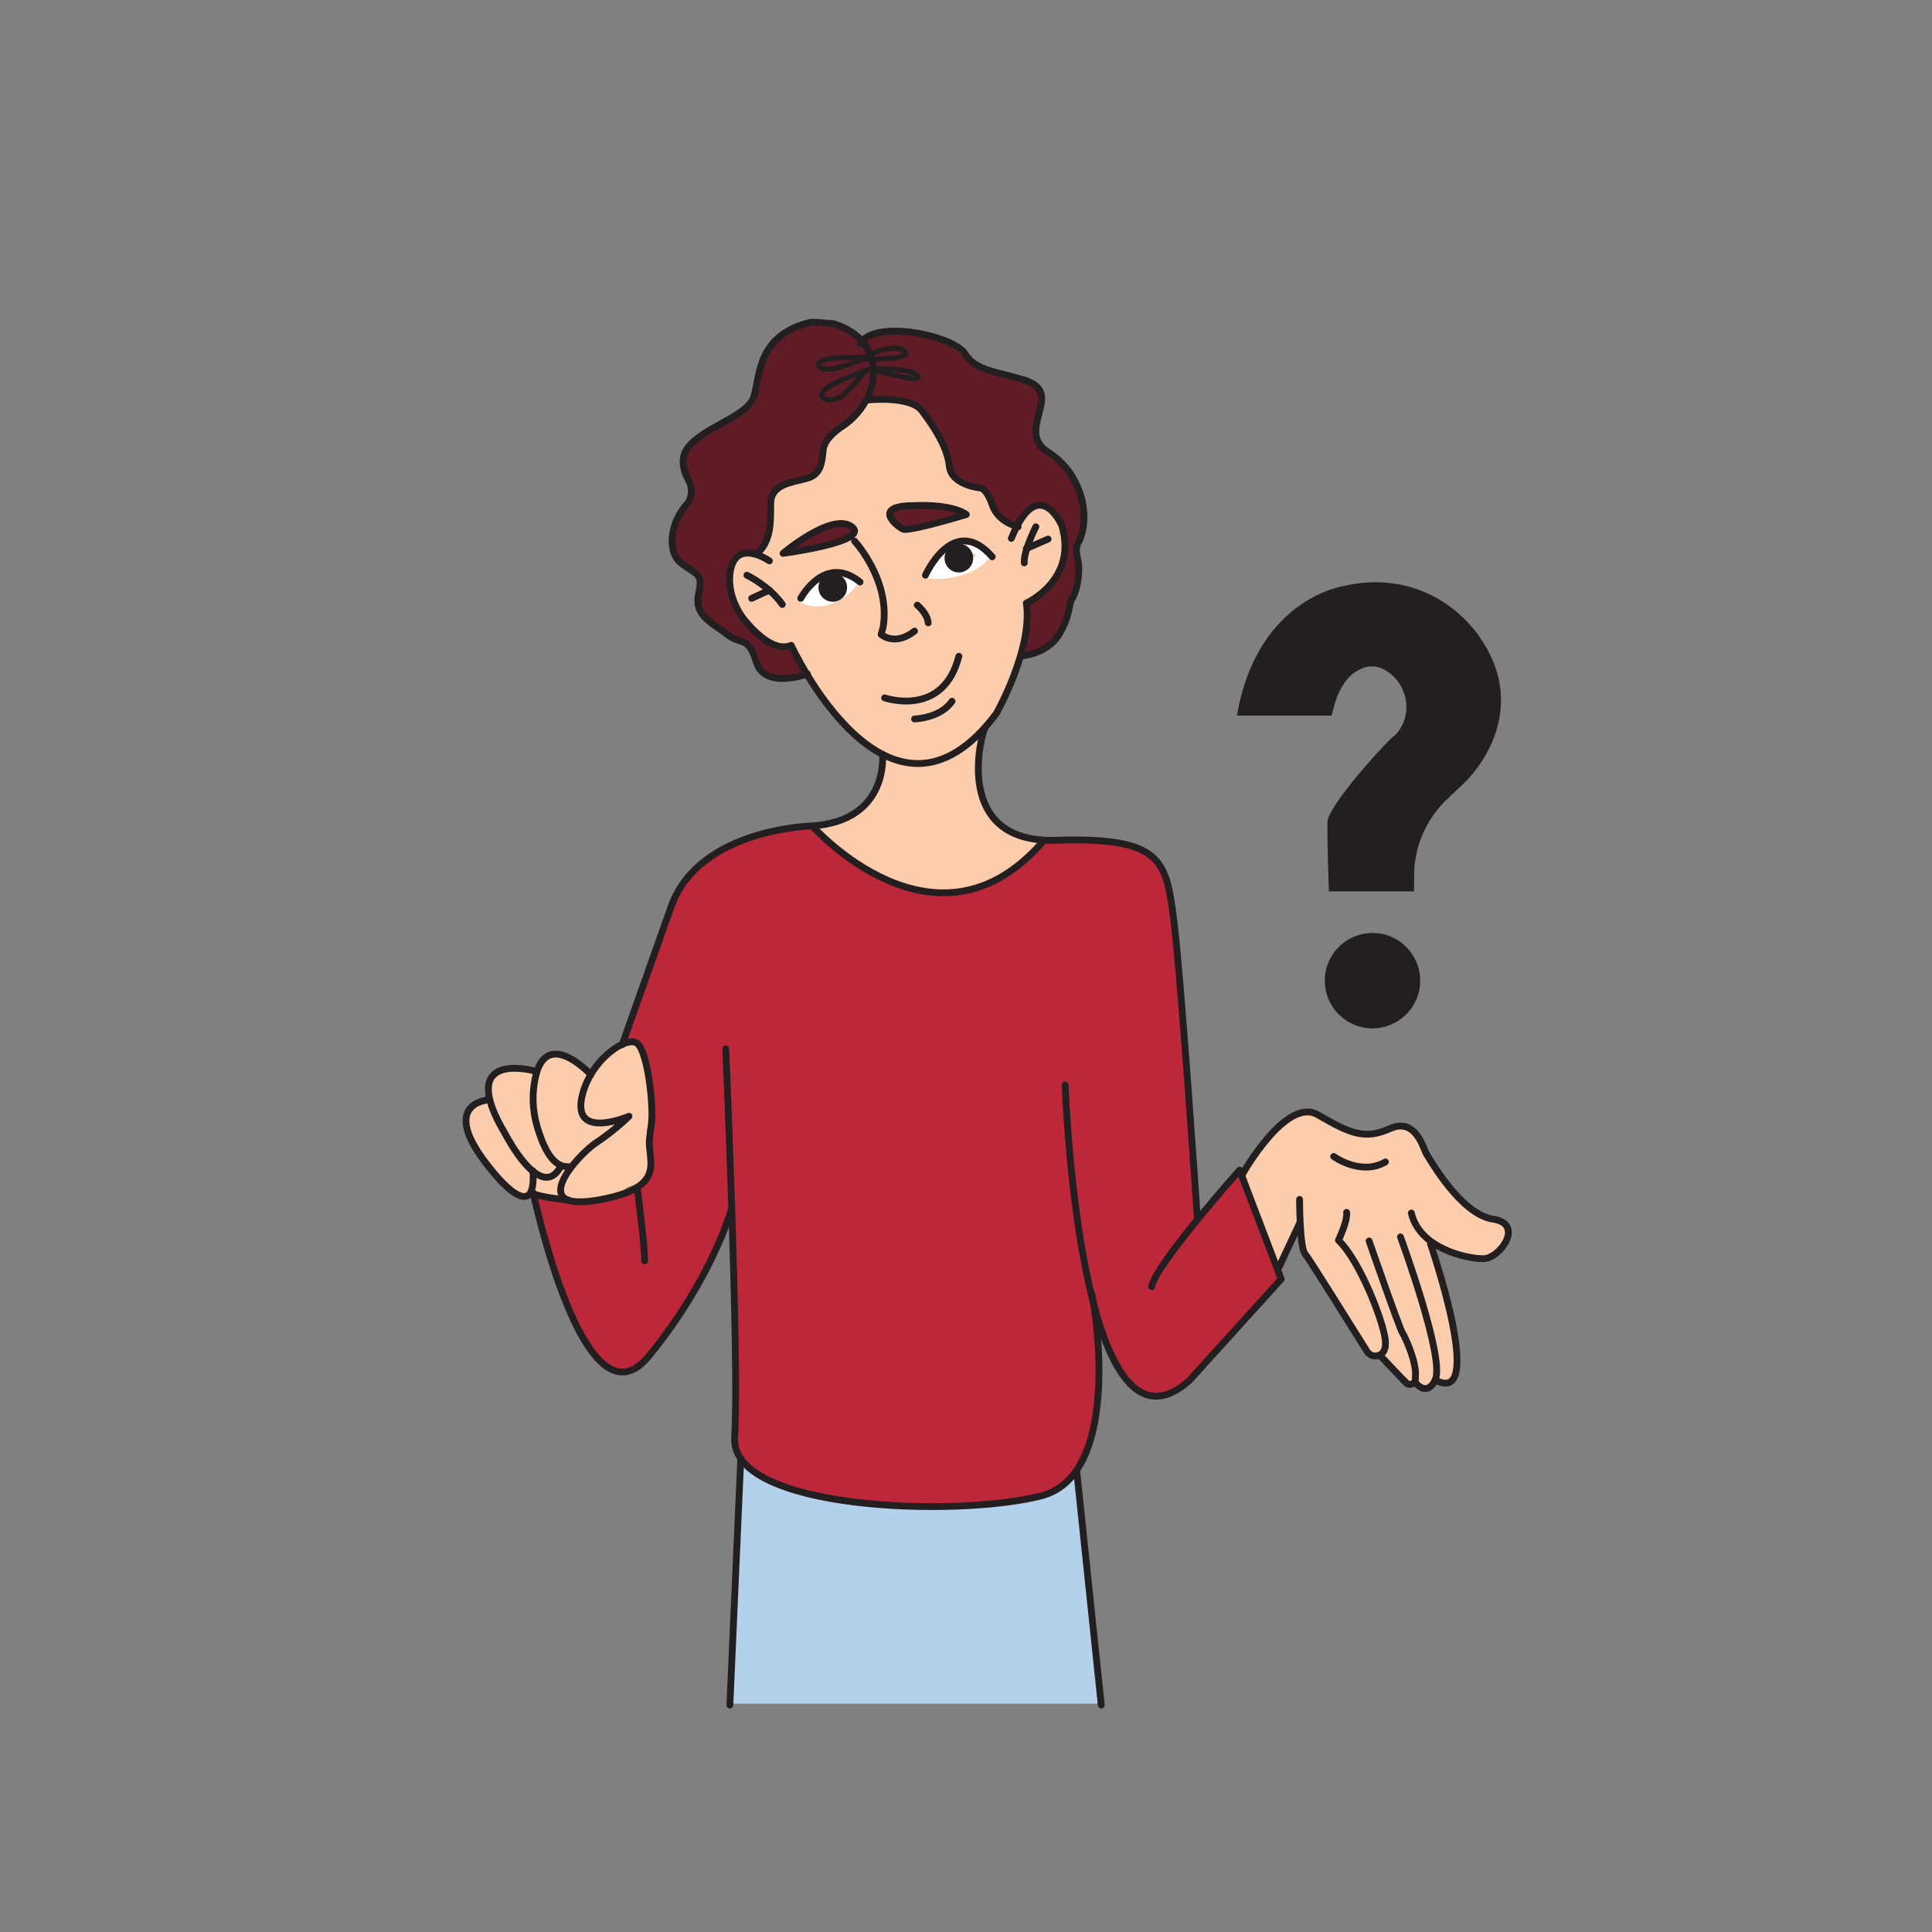
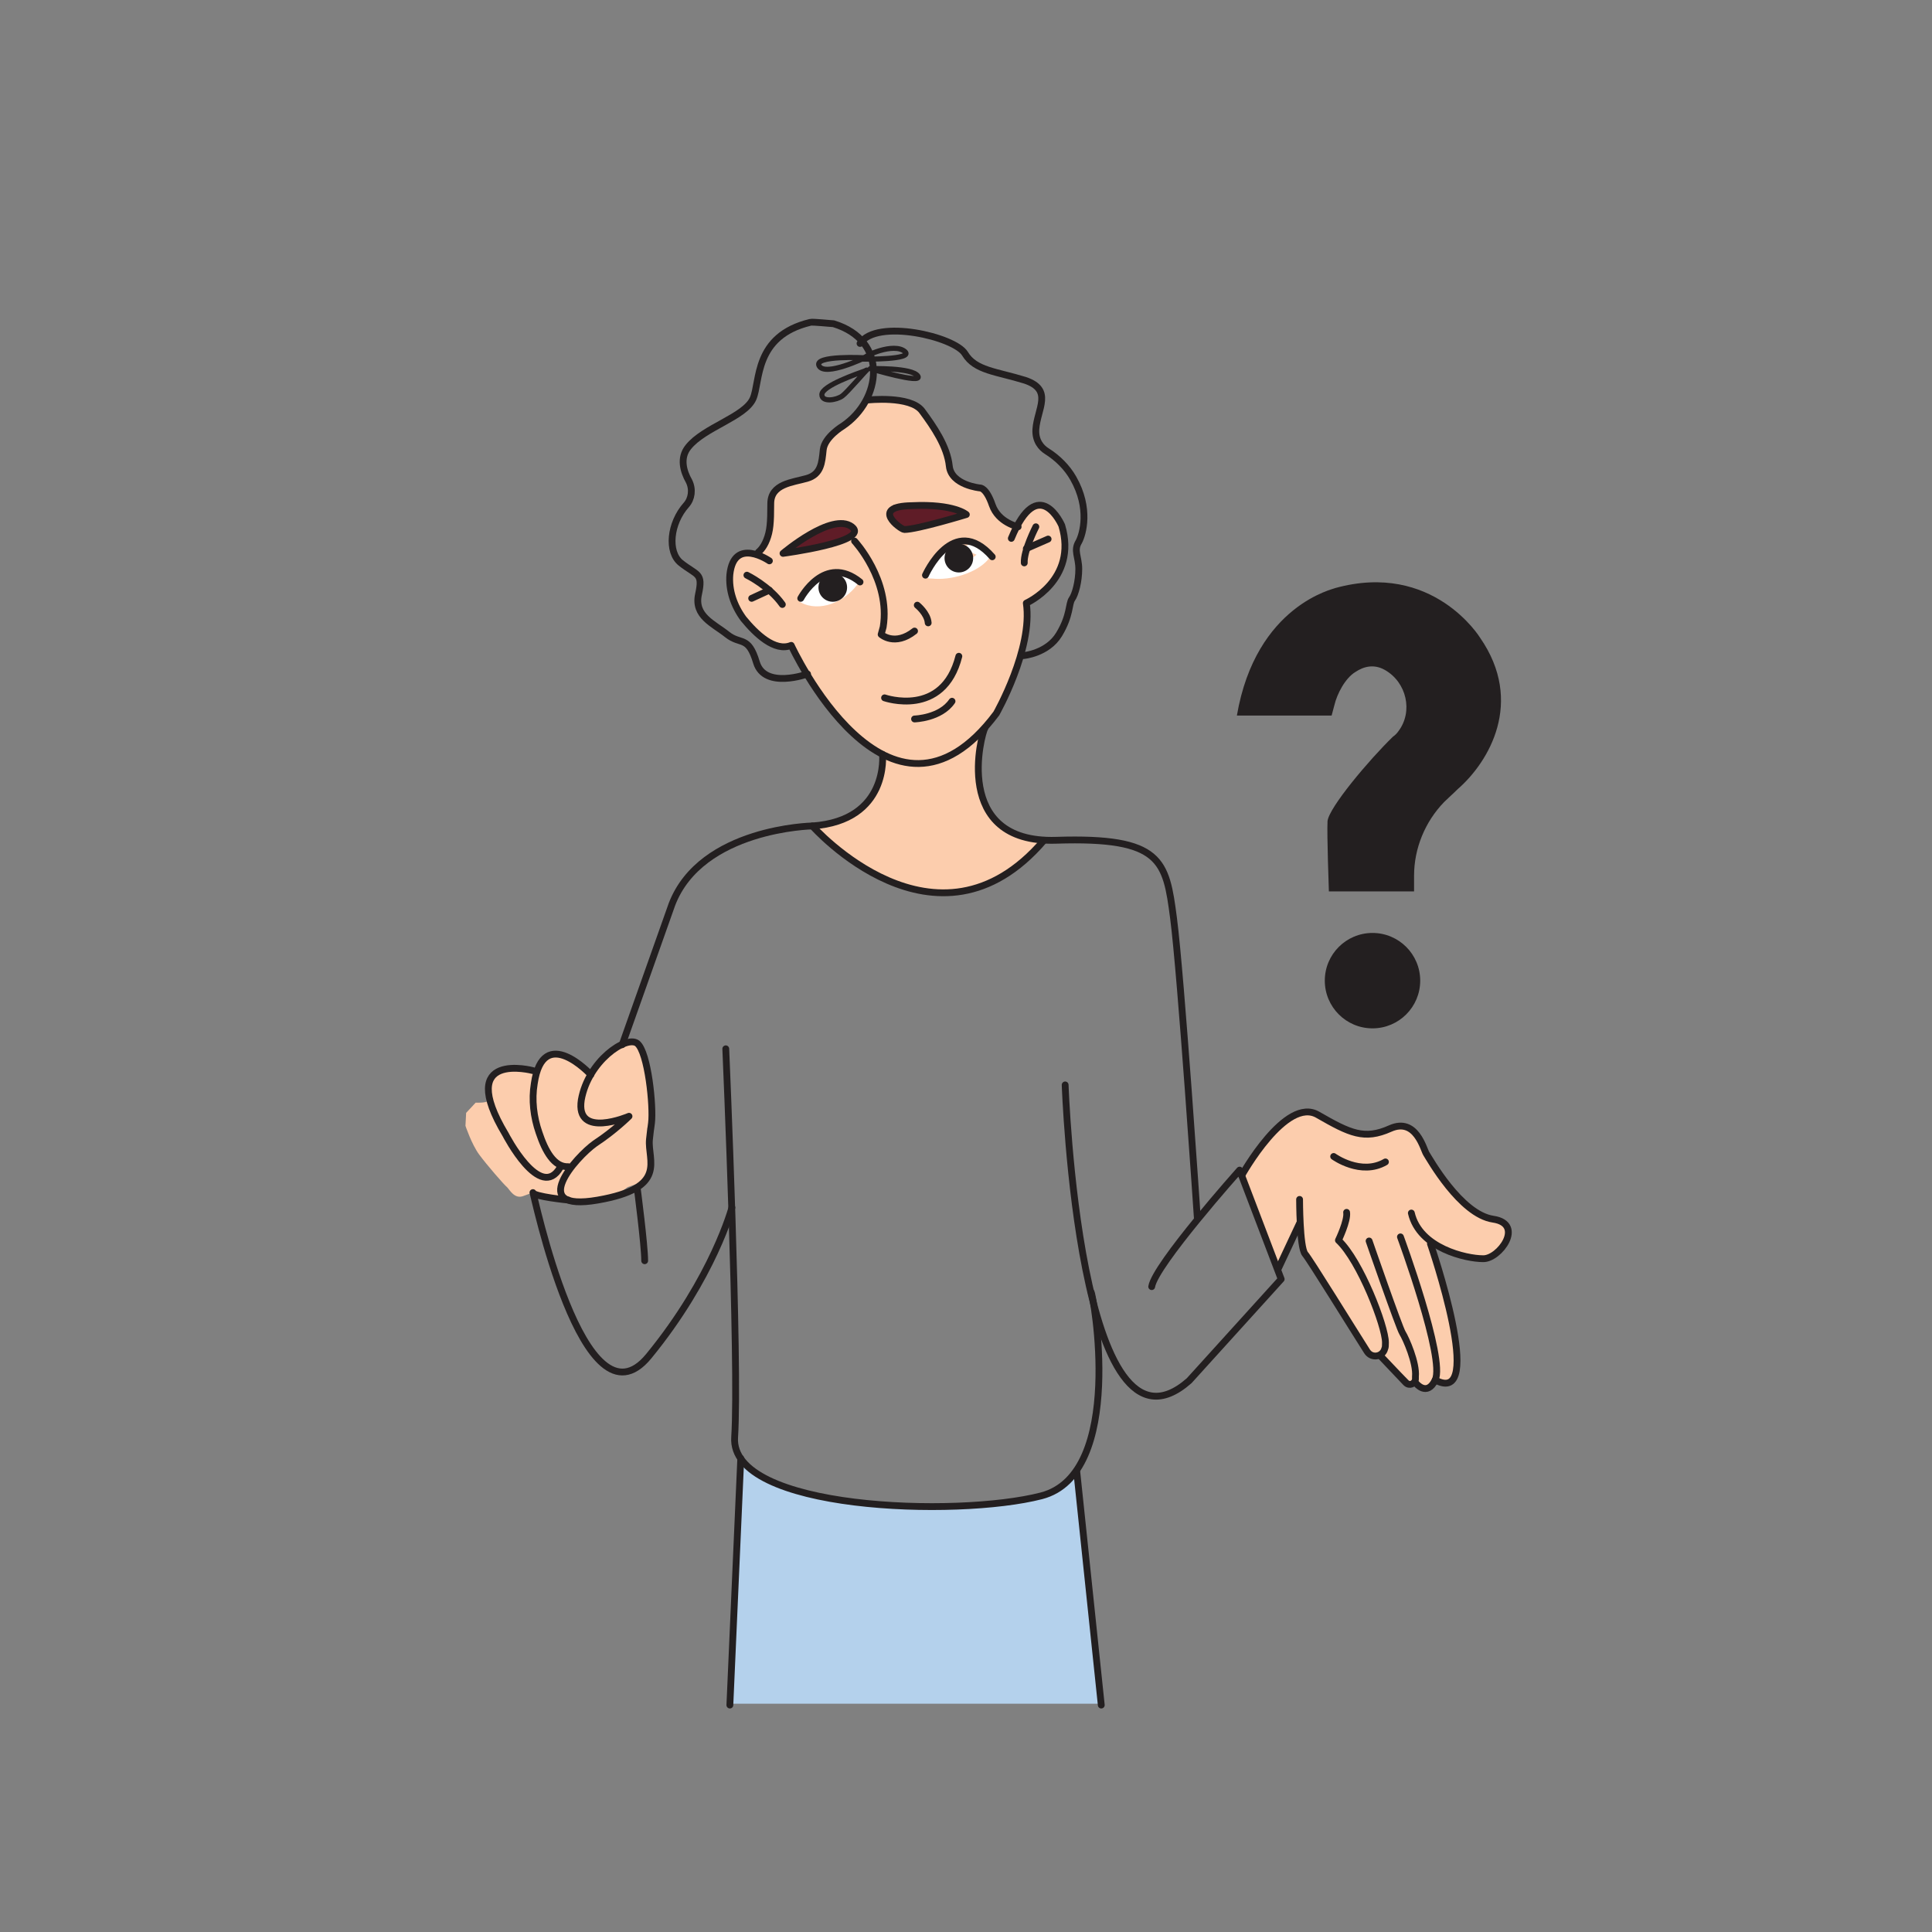
<svg xmlns="http://www.w3.org/2000/svg" version="1.1" id="Слой_1" x="0px" y="0px" viewBox="0 0 283.5 283.5" style="enable-background:new 0 0 283.5 283.5;" xml:space="preserve">
  <rect x="0" y="0" width="283.5" height="283.5" fill="#808080" stroke="none" />
  <style type="text/css">
	.st0{fill:#5F1C27;}
	.st1{fill:#FCCDAD;}
	.st2{fill:#BC2839;}
	.st3{fill:#B4D1EC;}
	.st4{fill:#FFFFFF;}
	.st5{fill:none;stroke:#231F20;stroke-linecap:round;stroke-linejoin:round;stroke-miterlimit:10;}
	.st6{fill:none;stroke:#231F20;stroke-width:0.75;stroke-linecap:round;stroke-linejoin:round;stroke-miterlimit:10;}
	.st7{fill:#231F20;}
</style>
-   <path class="st0" d="M153.5,95l2.3-2.6l1.1-3.2l0.4-1.4l1.1-1.9l-0.1-2.5l-0.4-2.7l0.4-1.4l0.8-3l-0.5-4.1l-1.9-3.6l-2-2l-1.9-1.6  l-0.6-1.4l0.5-3.7l0.2-2.3l-1.1-1.5l-2.2-0.8l-1.8-0.6l-2.7-0.6l-2.5-1.3l-1.7-1.9l-1.6-0.9l-4.1-1.3l-4.2-0.4L128,49l-1.3,0.9v0.8  l-1.6-1.6l-3.3-1.5h-2.7h-2.3l-2.7,1.9l-1.9,2.3l-1.1,3.2l-0.5,2.5c0,0-0.2,1.2-0.7,1.7c-0.4,0.5-1.6,1.4-1.6,1.4l-2,1.2l-4.2,2.5  c0,0-1.5,1.5-1.7,1.8c-0.1,0.3-0.6,2-0.2,3c0.4,1,1.2,2.2,1.3,2.7c0.1,0.5-0.6,1.6-0.6,1.6l-1.4,2.1l-1,3.4l0.6,2.9l1.7,1.5l1.5,1.3  l0.2,1.3l-0.3,1.9l0.4,1.8l1.6,1.7l2.8,2l1.9,0.8l1.1,0.9l0.9,2.1l0.7,1.3l1.3,0.7l2,0.3l1.7-0.3l1.6-0.3l-0.7-1.1l-1.2-3.1  l-2.1,0.1l-1.3-0.6l-3.2-2.9c-0.7-0.8-1.9-3-1.9-3s-1.3-4.2-0.7-5s1.4-1.8,1.4-1.8l1.2-0.3l2,0.5l1.3,0.6l1.5-4l3.6-4.2l9.8-6.2  l1.1-3.8c0,0,3.9,1.4,4.1,1.5c0.2,0.1,0.2,0.1,0.2,0.1l5.4,4l3.8,4.2l4,6.1l2.3,6.3l0.9,6.9l0.6,3.5L153.5,95z" />
  <path class="st1" d="M153.2,123.3l-1.8,2l-4,3.2l-2.3,1.2l-3,1l-2.8,0.4l-4.3-0.4l-3.6-1l-3.7-1.8c0,0-3.5-2.3-3.6-2.4s-4-3.4-4-3.4  l-0.8-0.8l4.5-1l3.3-2.2l1.9-2.2l0.5-2.4l0.2-2.8l-1.9-1.2l-3.7-3.2l-5-6.7l-2.6-4.8c0,0-0.5-0.1-1.1,0c-0.6,0.1-1.5-0.2-1.5-0.2  l-2.3-1.5l-3.4-3.9l-0.9-3.6v-2.2c0,0,1.1-2.1,1.5-2.2s1.4,0.1,1.4,0.1l2.9,1.1l-1.7-1.2l1.2-2l0.8-2.7l-0.3-2.9l0.9-1.7l1.5-0.7  l3-0.7l1.1-0.7l0.9-1.3l0.1-1.5l0.3-1.4l1-1.5l2.5-1.7l1.5-1.6l1.2-2.1h2.8l3.7,0.3c0,0,0.9,0.4,2.4,2.2s2.3,3.4,2.5,4.2  c0.2,0.7,0.8,3.4,0.8,3.4s0.6,0.8,0.9,1.3c0.3,0.5,1.3,1.5,2.4,1.5s1.5,0,1.9,0.3c0.3,0.3,1.1,1.7,1.1,1.7l0.7,1.8l1.3,1l1.3,0.9  l1.1-0.9l1.5-1.7l1.8-0.6c0,0,0.5-0.2,1.8,1.3c1.3,1.5,1.4,3.3,1.4,3.3s0.2,2.1-0.1,3.2c-0.3,1.1-1.3,3.2-1.9,3.8  c-0.6,0.6-3.4,2.6-3.4,2.6l-0.2,3l-0.6,3.5l-1.5,4.7l-2.4,4.9l-2,2.8l-0.5,1.5l-0.2,3.2c0,0,0.2,4.4,0.4,5c0.2,0.6,1.8,3.2,1.8,3.2  c0.3,0.5,1.9,1.5,2.4,1.8c0.5,0.3,2.6,0.8,2.6,0.8s1.4,0.1,1.9,0.3C153.2,123.3,153.2,123.3,153.2,123.3z" />
  <polygon class="st0" points="141.1,75.7 134.6,77.4 132.6,77.7 130.9,76.4 130.6,75.1 131.1,74.1 133.4,74.1 135.5,73.8 138.9,74.1   141.1,75.1 " />
  <polygon class="st0" points="115.4,81.1 120.5,80.2 124.4,79.1 125.4,77.7 123.8,76.4 121.4,76.8 115.4,80.8 " />
  <path class="st1" d="M182.2,172.5l2.8-4.2l4.2-4.2l2.4-1c0,0,1.6,0.3,2.8,1c1.3,0.7,3.5,1.7,3.8,1.8c0.3,0.1,3.6,0.3,3.6,0.3  l2.2-0.7l1.5-0.4l1.6,0.5l1.3,1.6l1.7,3.2l3.4,4.6l2.4,2.3c0,0,2.9,1.9,4.3,1.8s1.1,1.3,1.1,1.3s-0.5,2.1-0.7,2.3  c-0.2,0.3,0.2-0.1-0.2,0.3c-0.4,0.4-1.6,1.3-1.6,1.3h-1.7h-3.2l-3.4-1.9l-0.2,1l2.6,9.3c0,0,0.8,3.9,0.9,4.9c0.1,1-0.2,4.4-0.2,4.4  c-0.6,0.8-1,1-1,1l-1.8-0.5l-0.7,1.2h-1.2l-0.9-0.8l-0.7,0.2l-4.4-4.2h-1l-0.8-0.3l-9-14l-0.9-2.2l-0.3-3.6l-3.1,7.2L182.2,172.5z" />
  <path class="st1" d="M78.2,175l2.7,0.5l2.4,0.5c0,0,4.1,0.2,5.7-0.2c1.6-0.4,3.1-1.6,3.1-1.6l2.5-0.9l0.8-1.7c0,0,0.1-1.8,0-2.3  c-0.1-0.5-0.1-2.2-0.1-2.2l0.4-4.3l-0.7-6.2c0,0-1.2-5.6-3.5-3.8c-2.3,1.8-3.7,3.2-3.7,3.2l-1.1,1.6l-1.7-1.5l-1.9-1.5l-2,0  l-1.1,0.5l-1.3,2.1l-1.5-0.4l-3.4,0c0,0-1.3,0.4-1.6,1c-0.4,0.6-1,2.9-0.6,3.5c0.4,0.6-1.8,0.5-1.8,0.5l-1.4,1.5l-0.1,1.9  c0,0,0.9,2.7,2,4.2c1.1,1.5,3.7,4.5,4.1,4.8c0.4,0.4,1.1,1.8,2.4,1.3S78.2,175,78.2,175z" />
-   <path class="st2" d="M158,215.6l-2.8,2.8c0,0-2.2,1-3.1,1.2c-0.9,0.2-9.3,1.2-9.3,1.2l-14.7-0.2l-10.9-1.9c0,0-5.8-2.3-6.6-2.9  c-0.8-0.6-2.8-2.5-2.8-3c0.1-0.6,0-4.3,0-4.3l-0.1-18.6l-0.4-12.8l-1.1,3.2l-2.6,5.7l-6.3,10l-3.3,4c0,0-3.2,3.2-6.7-1.1  c-3.4-4.3-8.8-19.5-8.6-20.1c0.2-0.6-0.6-3.4-0.6-3.4l0.6-0.2l1.7,0.8l2.8,0l1.7,0l4-0.3l4.5-1.6l1.6-1.5c0,0,0.9-1.1,0.6-2.3  s-0.3-2.6-0.3-2.6l0.3-5.6l-0.6-4.6l-0.7-2.9l-0.9-1.8h-2.1l0.4-1.2l4.2-11.8c0,0,3.1-8.5,3.5-9.1c0.4-0.7,4.5-7.2,12.1-8.4  c7.6-1.2,7.6-1.2,7.6-1.2s9,8.4,14,9.1c0,0,8.3,2.4,13.9-1.7l6.1-5.3l4.8-0.3c0,0,6.2,0.6,7.5,1c1.4,0.4,4.2,2.1,4.7,3.1  c0.5,1,1.1,2.9,1.1,2.9l1.7,13.6l2.9,35l5.7-6.6l6.4,15.5l-9.3,10.6c0,0-7.4,11.1-13,4.9c0,0-4.3-6.5-4.7-8.5  c-0.3-2,0.2,8.8,0.2,8.8s-1.2,6.4-1.2,7.8S158,215.6,158,215.6z" />
  <path class="st3" d="M161.6,250.2l-3.6-34.6c0,0-2.4,2.6-2.8,2.8c-0.4,0.2-3.4,1.2-4,1.3s-7.4,1-8,1c-0.7,0-12.6,0-13.8-0.1  s-15.7-1.7-16.9-3.7c0,0-3.7-2.6-3.8-3s-1.6,36.1-1.6,36.1H161.6z" />
  <path class="st4" d="M144.8,81.3c-0.1-0.1-0.1-0.1-0.2-0.2c0.1-0.2,0-0.5-0.3-0.6c-0.7-0.4-2.5-1.1-2.8,0.1  c-0.1,0.2,0.2,0.4,0.4,0.3c0.1-0.1,0.6,0.2,0.7,0.2c0.2,0.1,0.5,0.2,0.7,0.3c-0.3,0.2-0.5,0.4-0.8,0.6c-0.3,0.2-0.7,0.4-1,0.5  c-0.1-0.1-0.2-0.2-0.4-0.1c-0.2,0-0.4,0.1-0.6,0.2c-0.1-0.1-0.1-0.1-0.2-0.1c-0.3-0.1-0.6,0-0.9,0.1c-0.1-0.1-0.1-0.2-0.2-0.4  c0.4-0.8,0.6-1.7-0.2-2c-0.7-0.2-1.2,0.5-1.3,1.1c0,0.2,0,0.5,0,0.7c0,0,0,0,0,0.1c-0.2,0.4-0.5,0.6-0.8,1c0,0,0,0.1,0,0.1  c-0.5,0.3-1,0.7-1.3,1.1c-0.2,0.4,0.1,0.6,0.5,0.5c0.2,0.1,0.4,0.1,0.7,0.1c2.7,0.3,6.5-0.8,8.2-2.8  C145.3,81.7,145.1,81.4,144.8,81.3z" />
  <path class="st4" d="M125.3,84.9c-0.2,0-0.4-0.1-0.7-0.1c0,0,0,0,0,0c-0.2-0.3-0.4-0.4-0.8-0.4c-0.4-0.1-1.1,0.1-1,0.6  c0,0,0,0,0.1-0.1c-0.2,0.4-0.1,1,0.4,1.1c0.1,0,0.2,0,0.3,0.1c-0.5,0.5-1.1,0.9-1.7,1.2c-0.1-0.3-0.5-0.5-0.9-0.3  c-0.2,0.1-0.3,0.1-0.5,0.2c-0.1,0-0.1,0-0.1-0.1c0.2-0.4,0.4-0.9,0.5-1.4c0.1-0.7-0.9-0.8-1.2-0.4c-0.1,0.1-0.2,0.2-0.2,0.3  c-0.1,0-0.2,0-0.3,0.1c-0.8,0.4-1.2,1.1-1.4,1.9c0,0,0,0.1,0,0.1c-0.1,0-0.3,0.1-0.4,0.1c-0.2,0.1-0.2,0.3,0,0.4c0,0,0,0,0,0  c0,0.1,0,0.1,0.1,0.2c2.8,1.5,6.4-0.1,8.2-2.5C126,85.6,125.8,85,125.3,84.9z" />
  <line class="st5" x1="108.7" y1="214" x2="107.1" y2="250.2" />
  <line class="st5" x1="158" y1="215.9" x2="161.6" y2="250.2" />
  <path class="st5" d="M129.5,110.7c0,0,1,9.7-10.3,10.5c0,0-16.3,0.3-20.6,11.5l-7.3,20.6" />
  <path class="st5" d="M144.5,106.9c-0.4,0.5-5,16.9,10.5,16.4c15.5-0.5,16.1,3,17.2,11.4c1.1,8.4,3.5,44.1,3.5,44.1" />
  <path class="st5" d="M119.2,121.2c0,0,18.2,20.6,34,2.1" />
  <path class="st5" d="M156.3,159.2c0,0,2,57.7,18.2,43.4l13.5-14.9l-6.1-16c0,0-12.4,13.9-12.9,17.1" />
  <path class="st5" d="M160.1,189.6c0.3,0.1,5.1,26.7-7.3,29.9s-45.7,2.1-45-8.6s-1.3-57-1.3-57" />
  <path class="st5" d="M83.4,176.1c0,0-5.1-0.5-5.2-1.1c0-0.5,7.4,35.7,17,24c9.5-11.6,12.2-21.8,12.2-21.8" />
  <path class="st5" d="M93.5,174.3c0,0,1.1,8.4,1.1,10.7" />
-   <path class="st5" d="M71.7,161.4c0,0-7.8,0.4,0.5,10.4c0,0,6.6,8.5,6,0" />
  <path class="st5" d="M78.2,157.1c0,0-11.5-3.1-4,9.4c0,0,5.1,9.9,8,4.8" />
  <path class="st5" d="M86.7,157.7c0,0-7-7.6-8.3,1.3c-0.4,2.4-0.1,4.9,0.7,7.2c0.9,2.7,2.2,5.1,4.3,5" />
  <path class="st5" d="M92.3,163.8c0,0-7.9,3.4-7-2.4c1-5.7,6.6-9.5,8.2-8.3c1.6,1.3,2.4,9.3,2.1,11.7s0.1-1.1-0.3,2.4  c-0.3,3.1,2.8,7.1-7.6,8.9c-10.4,1.8-3.2-6.3-0.4-8.3C90.2,165.9,92.3,163.8,92.3,163.8z" />
  <path class="st5" d="M182.2,172.5c0,0,6.5-11.7,11.2-8.9c4.7,2.7,6.8,3.7,10.6,2s4.9,3.1,5.3,3.7c0.4,0.6,5,8.9,9.8,9.6  c4.7,0.7,0.9,5.9-1.5,5.8c-2.4,0-9.3-1.5-10.5-6.7" />
  <path class="st5" d="M195.7,169.7c0,0,4,2.9,7.6,0.8" />
  <path class="st5" d="M190.7,176c0,0,0,7,0.8,8c0.7,0.8,7,11,9.1,14.3c0.7,1.1,2.3,0.8,2.6-0.4c0.1-0.2,0.1-0.5,0.1-0.9  c0-2.4-3.7-12-6.9-15c0,0,1.4-2.9,1.2-4.1" />
  <path class="st5" d="M200.9,182.1c0,0,4.4,12.7,4.9,13.5s2.1,4.4,1.9,6.4l0,0.4c-0.1,0.7-0.9,1-1.4,0.5l-3.7-3.9" />
  <path class="st5" d="M205.5,181.5c0,0,6.6,17.9,5.1,21c-1.2,2.5-2.8,0.5-2.8,0.5" />
  <path class="st5" d="M209.9,182.5c0,0,8.3,24.1,0.7,20" />
  <line class="st5" x1="190.7" y1="179.5" x2="187.6" y2="186.1" />
  <path class="st5" d="M112.9,82.3c0,0-5.2-3.6-5.8,2c-0.2,2.3,0.6,4.6,2,6.5c1.8,2.2,4.6,4.9,7,3.9c0,0,14.3,31.1,30.1,10  c0,0,5.4-9.5,4.4-16.2c0,0,7.6-3.4,5.2-11.4c0,0-3.4-7.8-7.4,1.9" />
  <path class="st5" d="M152,77.3c0,0-1.8,3.5-1.7,5.3" />
  <line class="st5" x1="153.8" y1="79.1" x2="150.6" y2="80.5" />
  <path class="st5" d="M109.6,84.4c0,0,3.3,1.6,5.2,4.3" />
  <line class="st5" x1="110.3" y1="87.8" x2="112.9" y2="86.6" />
  <path class="st5" d="M114.9,81.2c0,0,12.9-1.7,10.1-3.9C122.1,75.1,114.9,81.2,114.9,81.2z" />
  <path class="st5" d="M141.8,75.5c0,0-7.2,2.2-9.1,2.2c-0.5,0-5.2-3.4,1.1-3.5C140,73.9,141.8,75.5,141.8,75.5z" />
  <path class="st5" d="M135.8,84.4c0,0,4.1-9.2,9.8-2.7" />
  <path class="st5" d="M117.5,87.8c0,0,3.5-6.6,8.7-2.4" />
  <path class="st5" d="M125.4,79.4c0,0,5.3,5.7,4.2,12.6l-0.3,1.1c0,0,2,1.8,4.9-0.5" />
  <path class="st5" d="M134.6,88.8c0,0,1.5,1.2,1.6,2.6" />
  <path class="st5" d="M129.8,102.4c0,0,8.6,3,10.9-6.1" />
  <path class="st5" d="M134.2,105.5c0,0,3.8-0.1,5.5-2.6" />
  <path class="st5" d="M150.2,96.2c0,0,3.5-0.3,5.2-3.1s1.4-4.5,1.9-5.2s1-2.6,1-4.4c0-1.8-0.8-2.7,0-4c0.6-1.1,1.7-4.9-0.8-9.3  c-0.9-1.6-2.3-3-3.9-4c-0.8-0.5-1.7-1.5-1.6-3.2c0.2-3,2.6-5.8-1.6-7.2c-4.2-1.3-7.3-1.4-8.8-3.9c-1.5-2.5-13-5.2-15.4-1.5" />
  <path class="st5" d="M127.3,58.7c0,0,6.3-0.7,8,1.6c1.7,2.3,3.7,5.2,4,8.1c0.3,2.8,4.5,3.2,4.5,3.2s0.9-0.1,1.8,2.5  c0.9,2.6,3.8,3.2,3.8,3.2" />
  <path class="st5" d="M118.5,98.9c0,0-6.3,2.3-7.5-1.7c-1.2-4-2.3-2.5-4.3-4.1c-2-1.6-4.9-2.7-4.2-5.9c0.7-3.2-0.2-2.7-2.6-4.6  c-2-1.6-1.6-5.8,0.8-8.5c0.8-0.9,1-2.3,0.4-3.5c-0.8-1.4-1.4-3.4-0.1-5c2.3-2.9,8.3-4.4,9.5-7.1c1.1-2.5,0.1-9.2,8.4-11.2  c0.3-0.1,3.1,0.2,3.4,0.2c8.2,2.5,7,11.2,1.4,15c0,0-2.7,1.6-2.9,3.5c-0.2,1.9-0.3,3.6-2.4,4.2c-2.1,0.6-5.3,0.8-5.3,3.7  c0,2.9-0.1,4-0.6,5.3c-0.5,1.3-1.2,1.8-1.2,1.8" />
  <g>
    <path class="st6" d="M126.9,52.5c0,0-7.6-0.4-6.7,1.2S126.9,52.5,126.9,52.5z" />
    <path class="st6" d="M127.2,54.3c0,0-0.1,0-0.2,0.1c-1.1,0.4-6.4,2.2-6.4,3.5c0,1.2,2.2,0.8,3,0.2   C124.3,57.6,127.1,54.3,127.2,54.3" />
    <path class="st6" d="M126.7,52.7c0-0.5,4.5-2.5,6.1-1.1C134.1,52.8,126.7,52.7,126.7,52.7z" />
    <path class="st6" d="M127.7,54.1c0,0,6.2-0.2,7,1.1C135.4,56.4,127.7,54.1,127.7,54.1z" />
  </g>
  <circle class="st7" cx="122.2" cy="86.2" r="2.1" />
  <circle class="st7" cx="140.7" cy="81.9" r="2.1" />
  <g>
    <path class="st7" d="M181.5,105h13.9l0.4-1.5c0.4-1.7,1.6-4,3.1-4.9c1.2-0.8,2.7-1.2,4.3-0.3c3.2,1.8,4.2,6.1,2,9   c-0.2,0.3-0.5,0.6-0.8,0.8c-3.5,3.4-9.4,10.4-9.6,12.4c-0.1,2,0.2,10.3,0.2,10.3h12.5v-2.3c0-4,1.6-7.9,4.4-10.8   c0.6-0.6,1.3-1.2,2-1.9c4.6-4,9.8-12.8,3.3-22.2c0,0-6.9-11.3-21.3-7.3C195.9,86.4,184.3,88.7,181.5,105z" />
    <circle class="st7" cx="201.4" cy="143.9" r="7" />
  </g>
</svg>